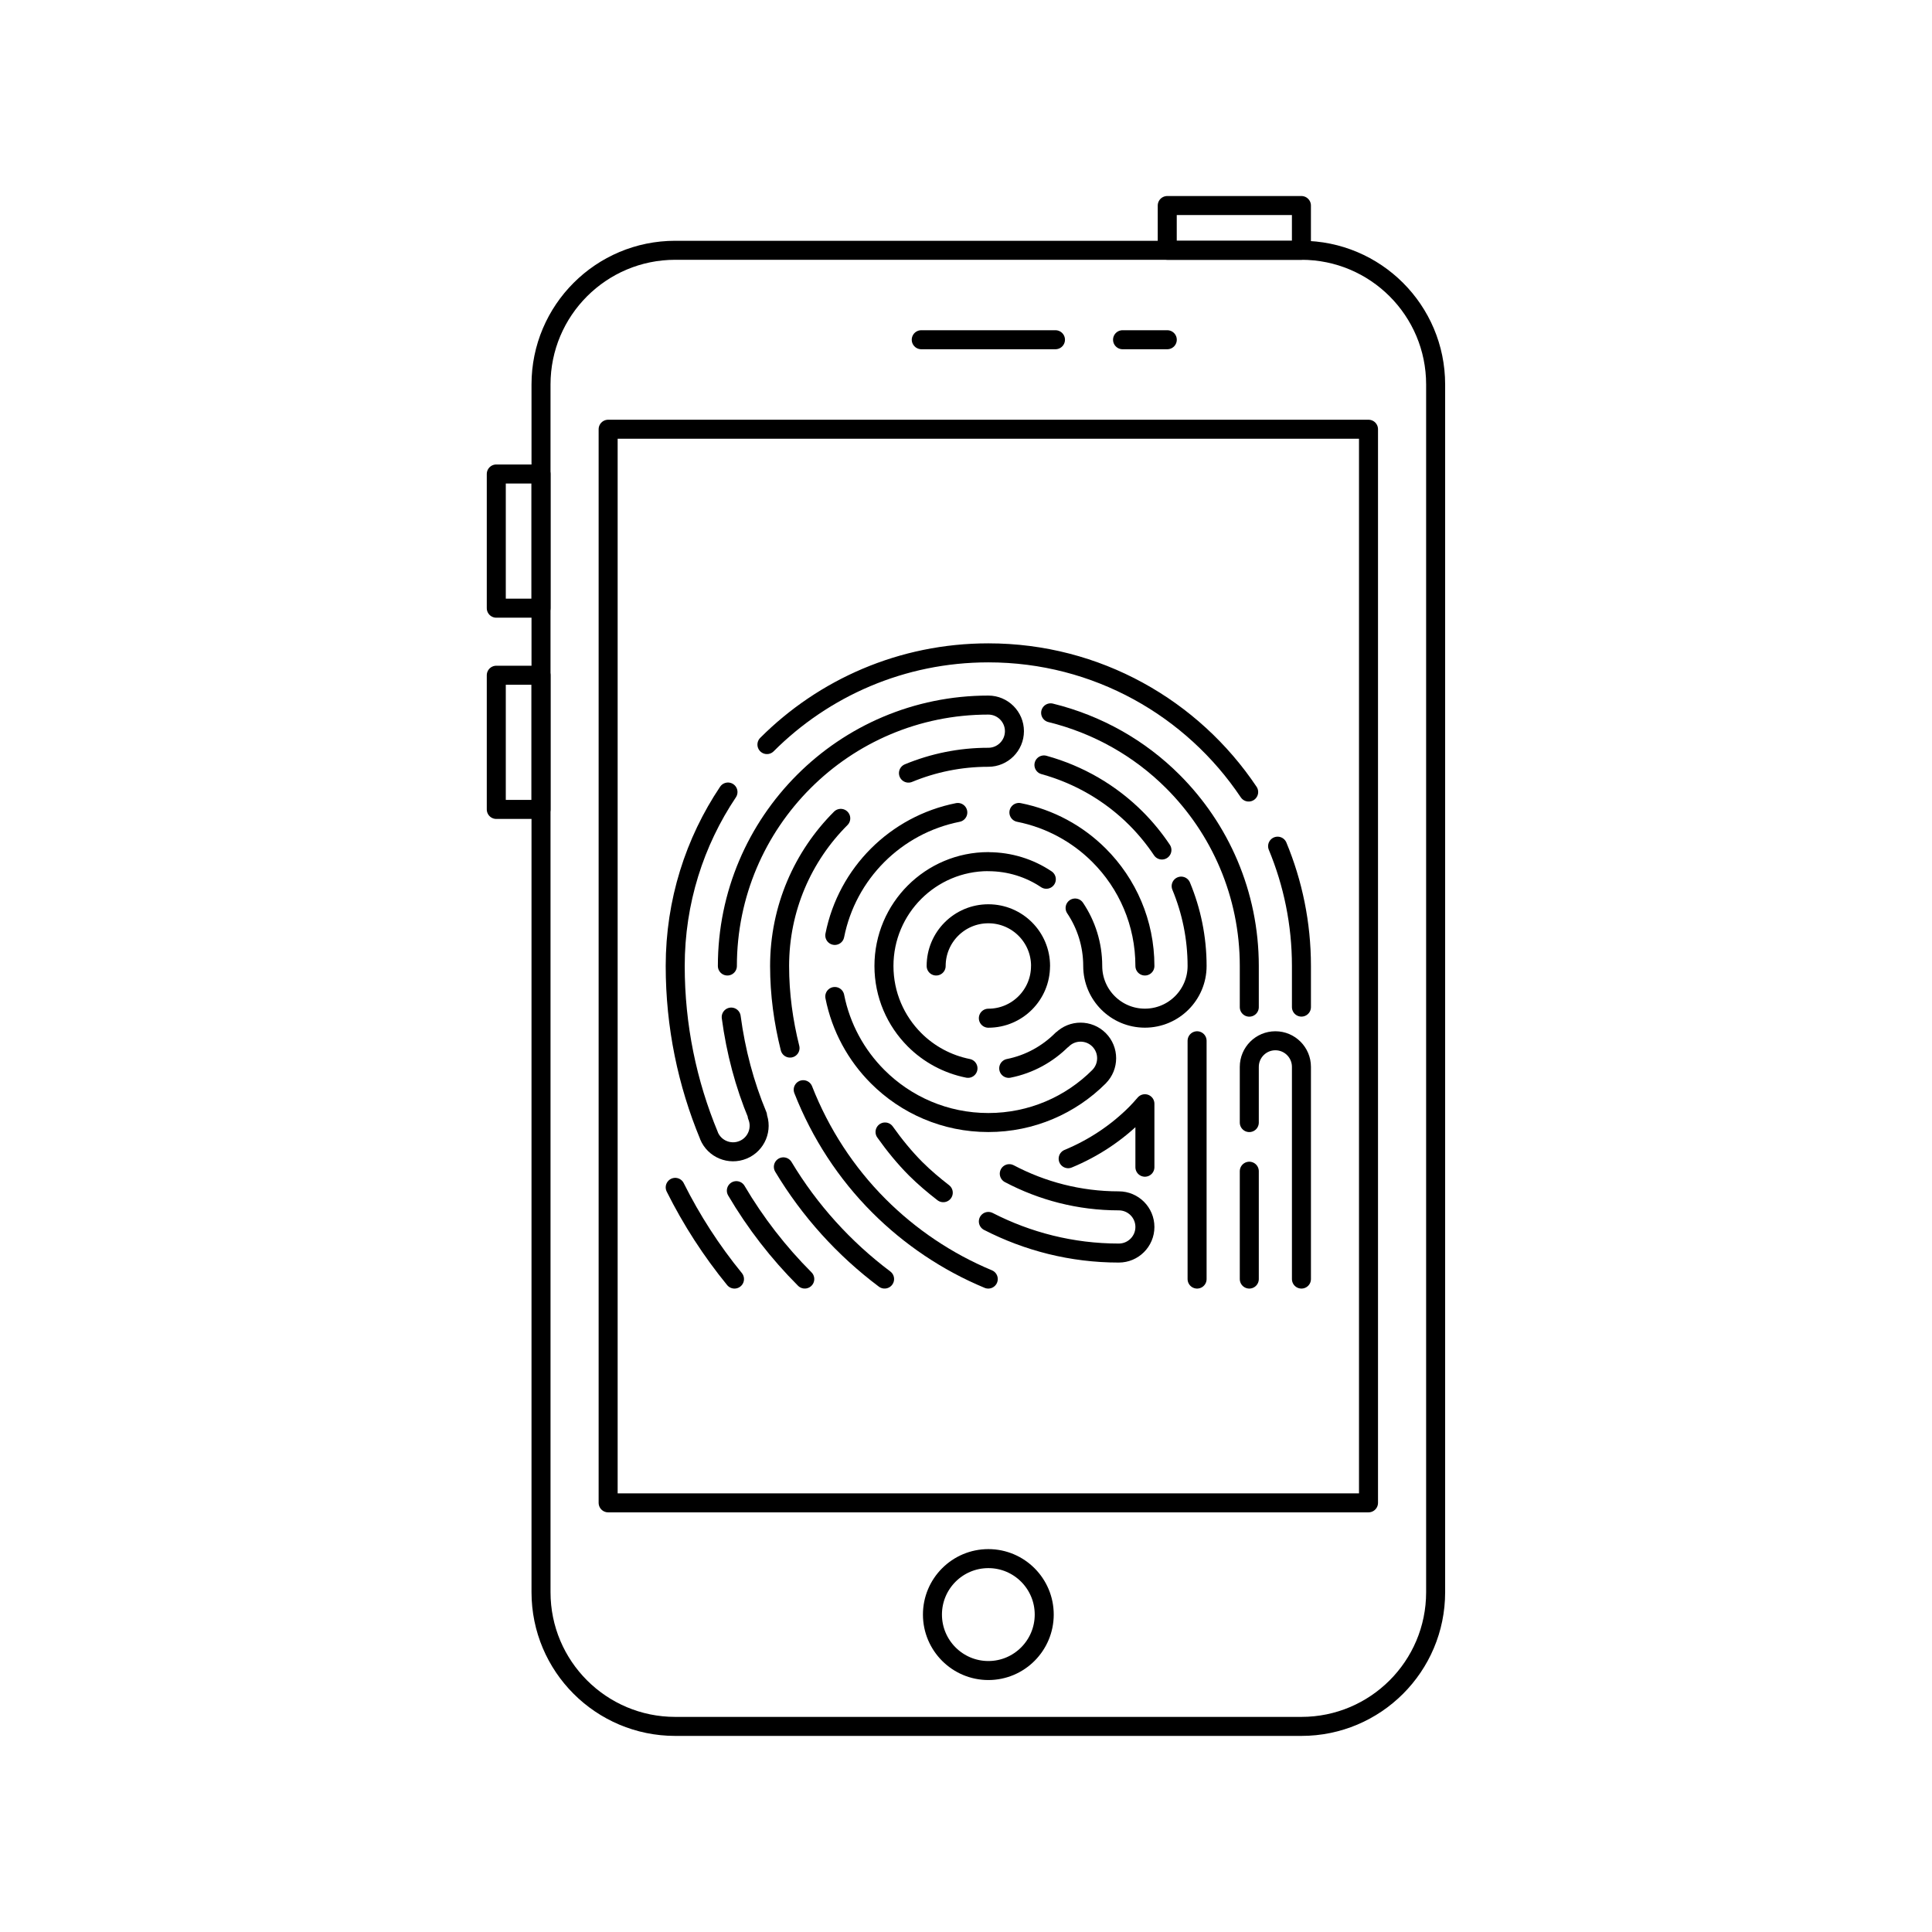
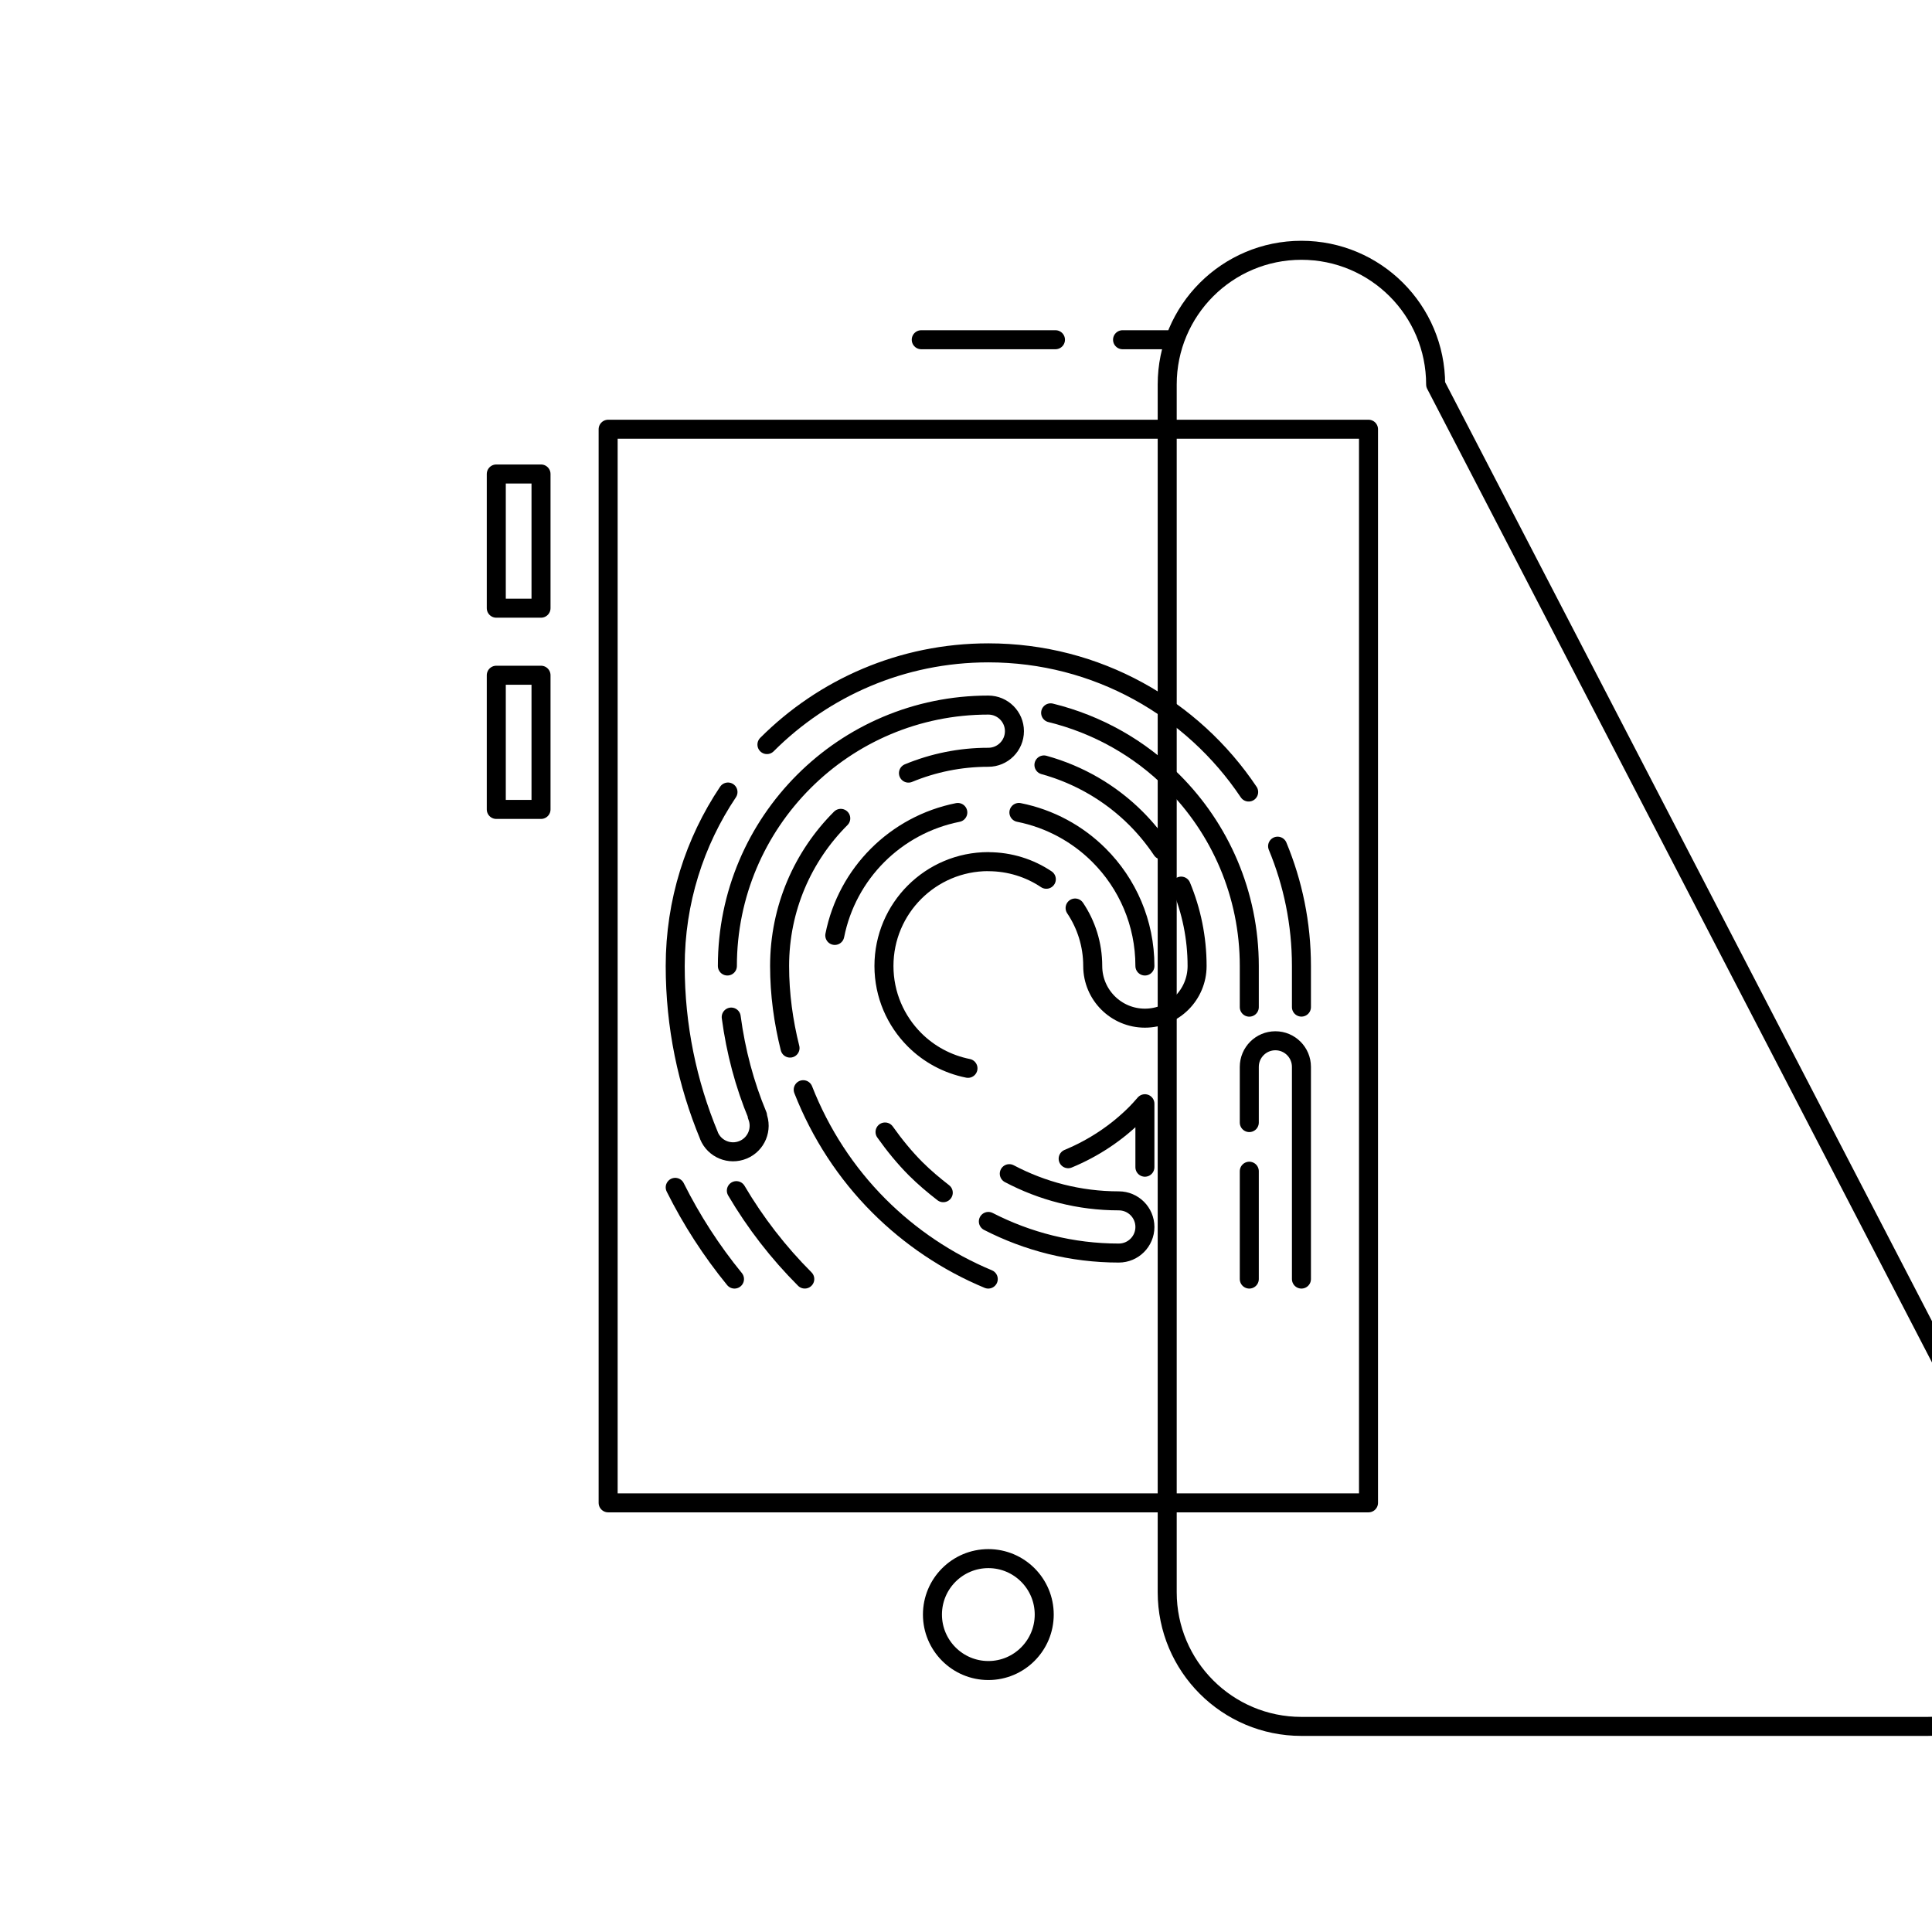
<svg xmlns="http://www.w3.org/2000/svg" width="800px" height="800px" version="1.1" viewBox="144 144 512 512">
  <g fill="none" stroke="#000000" stroke-linecap="round" stroke-linejoin="round" stroke-miterlimit="10">
    <path transform="matrix(5.038 0 0 5.038 148.09 148.09)" d="m54.708 17.059h-7.06z" />
    <path transform="matrix(5.038 0 0 5.038 148.09 148.09)" d="m60.59 17.059h-2.353z" />
    <path transform="matrix(5.038 0 0 5.038 148.09 148.09)" d="m54.117 84.118c0 1.622-1.315 2.944-2.938 2.944-1.625 0-2.942-1.322-2.942-2.944 0-1.625 1.318-2.943 2.942-2.943 1.623 7.76e-4 2.938 1.319 2.938 2.943z" />
-     <path transform="matrix(5.038 0 0 5.038 148.09 148.09)" d="m60.588 10h7.058v2.354h-7.058z" />
    <path transform="matrix(5.038 0 0 5.038 148.09 148.09)" d="m25.294 24.121h2.353v7.059h-2.353z" />
    <path transform="matrix(5.038 0 0 5.038 148.09 148.09)" d="m25.294 34.707h2.353v7.059h-2.353z" />
-     <path transform="matrix(5.038 0 0 5.038 148.09 148.09)" d="m74.706 19.413c0-3.901-3.162-7.059-7.061-7.059h-32.939c-3.899 0-7.059 3.162-7.059 7.059v63.529c0 3.9 3.163 7.059 7.059 7.059h32.939c3.898 0 7.061-3.158 7.061-7.059z" />
+     <path transform="matrix(5.038 0 0 5.038 148.09 148.09)" d="m74.706 19.413c0-3.901-3.162-7.059-7.061-7.059c-3.899 0-7.059 3.162-7.059 7.059v63.529c0 3.9 3.163 7.059 7.059 7.059h32.939c3.898 0 7.061-3.158 7.061-7.059z" />
    <path transform="matrix(5.038 0 0 5.038 148.09 148.09)" d="m31.178 21.767h39.997v56.474h-39.997z" />
-     <path transform="matrix(5.038 0 0 5.038 148.09 148.09)" d="m62.158 53.935v12.535z" />
    <path transform="matrix(5.038 0 0 5.038 148.09 148.09)" d="m64.904 60.797v5.673z" />
    <path transform="matrix(5.038 0 0 5.038 148.09 148.09)" d="m64.904 52.167v-2.165c0-3.791-1.537-7.223-4.021-9.705-1.742-1.743-3.956-3.005-6.429-3.612 2.473 0.607 4.687 1.87 6.429 3.612 2.484 2.482 4.021 5.915 4.021 9.705z" />
-     <path transform="matrix(5.038 0 0 5.038 148.09 148.09)" d="m48.432 50.002c0-1.518 1.229-2.747 2.746-2.747 1.518 0 2.746 1.229 2.746 2.745l-0.002 0.002c0 1.516-1.227 2.746-2.744 2.746 1.518 0 2.744-1.23 2.744-2.746l0.002-0.002c0-1.516-1.229-2.745-2.746-2.745-1.516-7.75e-4 -2.746 1.228-2.746 2.746z" />
    <path transform="matrix(5.038 0 0 5.038 148.09 148.09)" d="m67.647 66.47v-11.162c0-0.757-0.614-1.373-1.37-1.373-0.759 0-1.373 0.616-1.373 1.373v2.93-2.93c0-0.757 0.614-1.373 1.373-1.373 0.756 0 1.37 0.616 1.37 1.373z" />
    <path transform="matrix(5.038 0 0 5.038 148.09 148.09)" d="m37.824 66.47c-1.208-1.478-2.256-3.097-3.118-4.824 0.861 1.727 1.91 3.346 3.118 4.824z" />
    <path transform="matrix(5.038 0 0 5.038 148.09 148.09)" d="m37.922 61.819c1.001 1.7 2.213 3.263 3.599 4.65-1.386-1.386-2.598-2.949-3.599-4.65z" />
-     <path transform="matrix(5.038 0 0 5.038 148.09 148.09)" d="m40.395 60.567c1.377 2.297 3.192 4.301 5.324 5.902-2.134-1.6-3.947-3.605-5.324-5.902z" />
    <path transform="matrix(5.038 0 0 5.038 148.09 148.09)" d="m59.413 60.586v-3.339c-0.154 0.175-0.305 0.352-0.472 0.517-1.011 1.012-2.223 1.819-3.565 2.375 1.343-0.556 2.555-1.363 3.565-2.375 0.167-0.165 0.317-0.342 0.472-0.517z" />
    <path transform="matrix(5.038 0 0 5.038 148.09 148.09)" d="m54.227 45.439c-0.872-0.584-1.92-0.924-3.049-0.924v-0.004c-1.516 0-2.889 0.615-3.884 1.609-0.993 0.993-1.608 2.366-1.608 3.881 0 1.514 0.615 2.887 1.608 3.881 0.753 0.754 1.727 1.287 2.812 1.503-1.084-0.216-2.059-0.749-2.812-1.503-0.993-0.994-1.608-2.367-1.608-3.881 0-1.516 0.615-2.889 1.608-3.881 0.995-0.994 2.368-1.609 3.884-1.609v0.004c1.129 0.002 2.176 0.34 3.049 0.924z" />
-     <path transform="matrix(5.038 0 0 5.038 148.09 148.09)" d="m52.249 55.386c1.085-0.216 2.051-0.754 2.805-1.51l0.005 0.007c0.535-0.535 1.403-0.535 1.94 0 0.535 0.536 0.535 1.406 0 1.942h0.002c-1.49 1.49-3.551 2.411-5.823 2.411-2.275 7.75e-4 -4.334-0.921-5.824-2.413-1.13-1.13-1.931-2.586-2.254-4.217 0.323 1.631 1.124 3.087 2.254 4.217 1.49 1.492 3.548 2.414 5.824 2.413 2.272 0 4.333-0.921 5.823-2.411h-0.002c0.535-0.536 0.535-1.406 0-1.942-0.537-0.535-1.405-0.535-1.94 0l-0.005-0.007c-0.754 0.757-1.72 1.295-2.805 1.51z" />
    <path transform="matrix(5.038 0 0 5.038 148.09 148.09)" d="m59.413 50.002c0-2.275-0.921-4.335-2.412-5.824-1.129-1.129-2.587-1.929-4.216-2.253 1.629 0.324 3.087 1.124 4.216 2.253 1.491 1.489 2.412 3.55 2.412 5.824z" />
    <path transform="matrix(5.038 0 0 5.038 148.09 148.09)" d="m43.1 48.394c0.323-1.628 1.124-3.085 2.254-4.215 1.129-1.129 2.587-1.929 4.217-2.253-1.629 0.324-3.087 1.124-4.217 2.253-1.13 1.129-1.931 2.587-2.254 4.215z" />
    <path transform="matrix(5.038 0 0 5.038 148.09 148.09)" d="m52.279 60.926c1.722 0.909 3.679 1.43 5.76 1.43 0.76 0 1.374 0.616 1.374 1.374 0 0.756-0.614 1.372-1.374 1.372-2.472 0-4.8-0.606-6.861-1.663 2.062 1.057 4.39 1.663 6.861 1.663 0.76 0 1.374-0.616 1.374-1.372 0-0.758-0.614-1.374-1.374-1.374-2.081 0-4.038-0.52-5.76-1.43z" />
    <path transform="matrix(5.038 0 0 5.038 148.09 148.09)" d="m45.743 58.733c0.49 0.69 1.023 1.346 1.62 1.944 0.451 0.448 0.939 0.86 1.443 1.25-0.504-0.39-0.992-0.802-1.443-1.25-0.596-0.598-1.13-1.253-1.62-1.944z" />
    <path transform="matrix(5.038 0 0 5.038 148.09 148.09)" d="m43.414 42.236c-1.99 1.987-3.217 4.733-3.217 7.766 0 1.491 0.202 2.934 0.549 4.318-0.347-1.385-0.549-2.827-0.549-4.318 0-3.032 1.227-5.779 3.217-7.766z" />
    <path transform="matrix(5.038 0 0 5.038 148.09 148.09)" d="m51.173 66.47c-2.165-0.9-4.117-2.218-5.751-3.853-1.722-1.723-3.079-3.803-3.983-6.108 0.904 2.306 2.262 4.386 3.983 6.108 1.634 1.634 3.586 2.952 5.751 3.853z" />
    <path transform="matrix(5.038 0 0 5.038 148.09 148.09)" d="m55.741 46.952c0.585 0.871 0.927 1.919 0.927 3.048 0 1.516 1.228 2.746 2.745 2.746 1.515 0 2.745-1.23 2.745-2.744 0-1.488-0.301-2.909-0.838-4.202 0.537 1.293 0.838 2.714 0.838 4.202 0 1.514-1.23 2.744-2.745 2.744-1.518 0-2.745-1.23-2.745-2.746 0-1.129-0.342-2.176-0.927-3.048z" />
    <path transform="matrix(5.038 0 0 5.038 148.09 148.09)" d="m54.102 39.426c1.855 0.512 3.518 1.488 4.842 2.812 0.507 0.507 0.963 1.064 1.364 1.663-0.401-0.599-0.857-1.155-1.364-1.663-1.325-1.323-2.987-2.3-4.842-2.812z" />
    <path transform="matrix(5.038 0 0 5.038 148.09 148.09)" d="m37.45 50.002c0-3.791 1.537-7.222 4.022-9.705 2.482-2.483 5.914-4.02 9.705-4.02 0.756 0 1.373 0.616 1.373 1.373 0 0.758-0.617 1.373-1.373 1.373-1.488-0.002-2.908 0.298-4.202 0.833 1.294-0.535 2.713-0.834 4.202-0.833 0.756 0 1.373-0.615 1.373-1.373 0-0.757-0.617-1.373-1.373-1.373-3.791 0-7.223 1.537-9.705 4.02-2.484 2.483-4.022 5.914-4.022 9.705z" />
    <path transform="matrix(5.038 0 0 5.038 148.09 148.09)" d="m37.482 40.851c-1.752 2.617-2.776 5.762-2.776 9.151 0 3.164 0.637 6.177 1.779 8.927l-0.003 7.76e-4c0.289 0.699 1.093 1.031 1.793 0.741 0.7-0.288 1.032-1.093 0.741-1.793l0.021-0.007c-0.681-1.631-1.143-3.37-1.385-5.182 0.242 1.812 0.704 3.551 1.385 5.182l-0.021 0.007c0.292 0.7-0.041 1.505-0.741 1.793-0.701 0.29-1.505-0.042-1.793-0.741l0.003-7.76e-4c-1.143-2.75-1.779-5.763-1.779-8.927 0-3.39 1.024-6.535 2.776-9.151z" />
    <path transform="matrix(5.038 0 0 5.038 148.09 148.09)" d="m64.871 40.851c-2.955-4.413-7.984-7.321-13.693-7.321-4.55 0-8.667 1.843-11.647 4.825 2.98-2.982 7.098-4.825 11.647-4.825 5.709-7.75e-4 10.738 2.908 13.693 7.321z" />
    <path transform="matrix(5.038 0 0 5.038 148.09 148.09)" d="m67.647 52.164v-2.162c0-2.234-0.448-4.361-1.254-6.303 0.806 1.942 1.254 4.069 1.254 6.303z" />
  </g>
</svg>